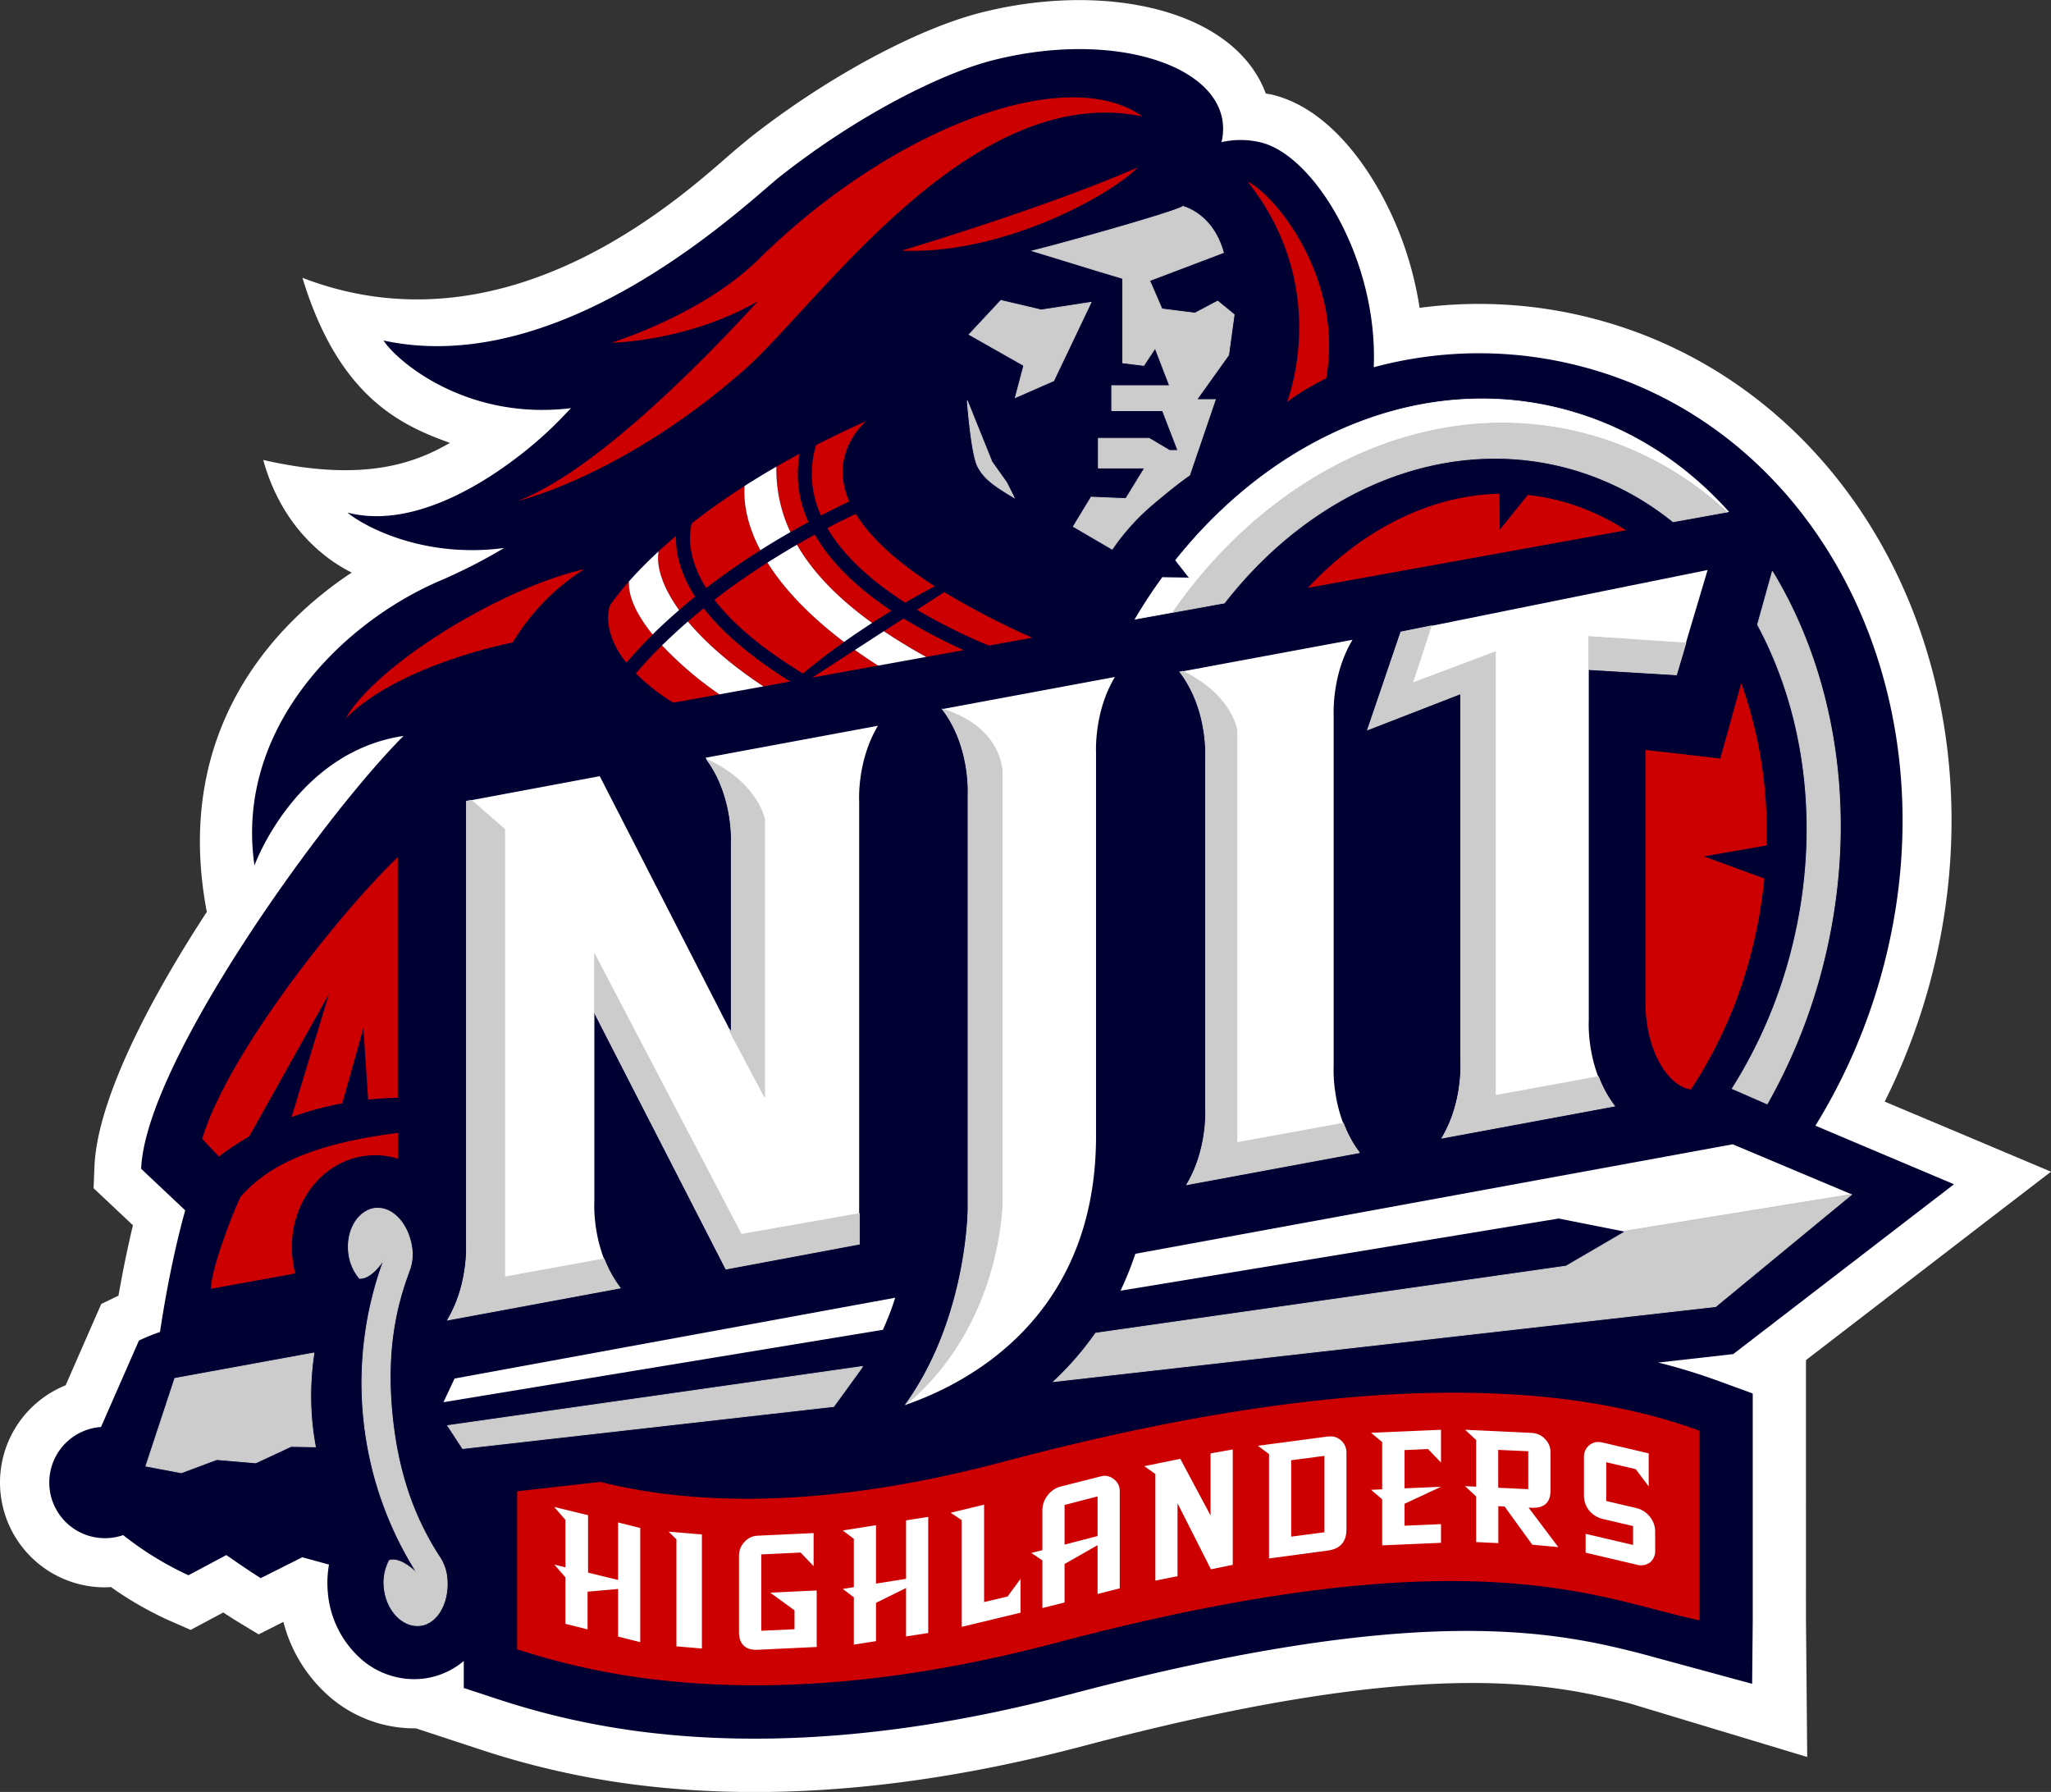
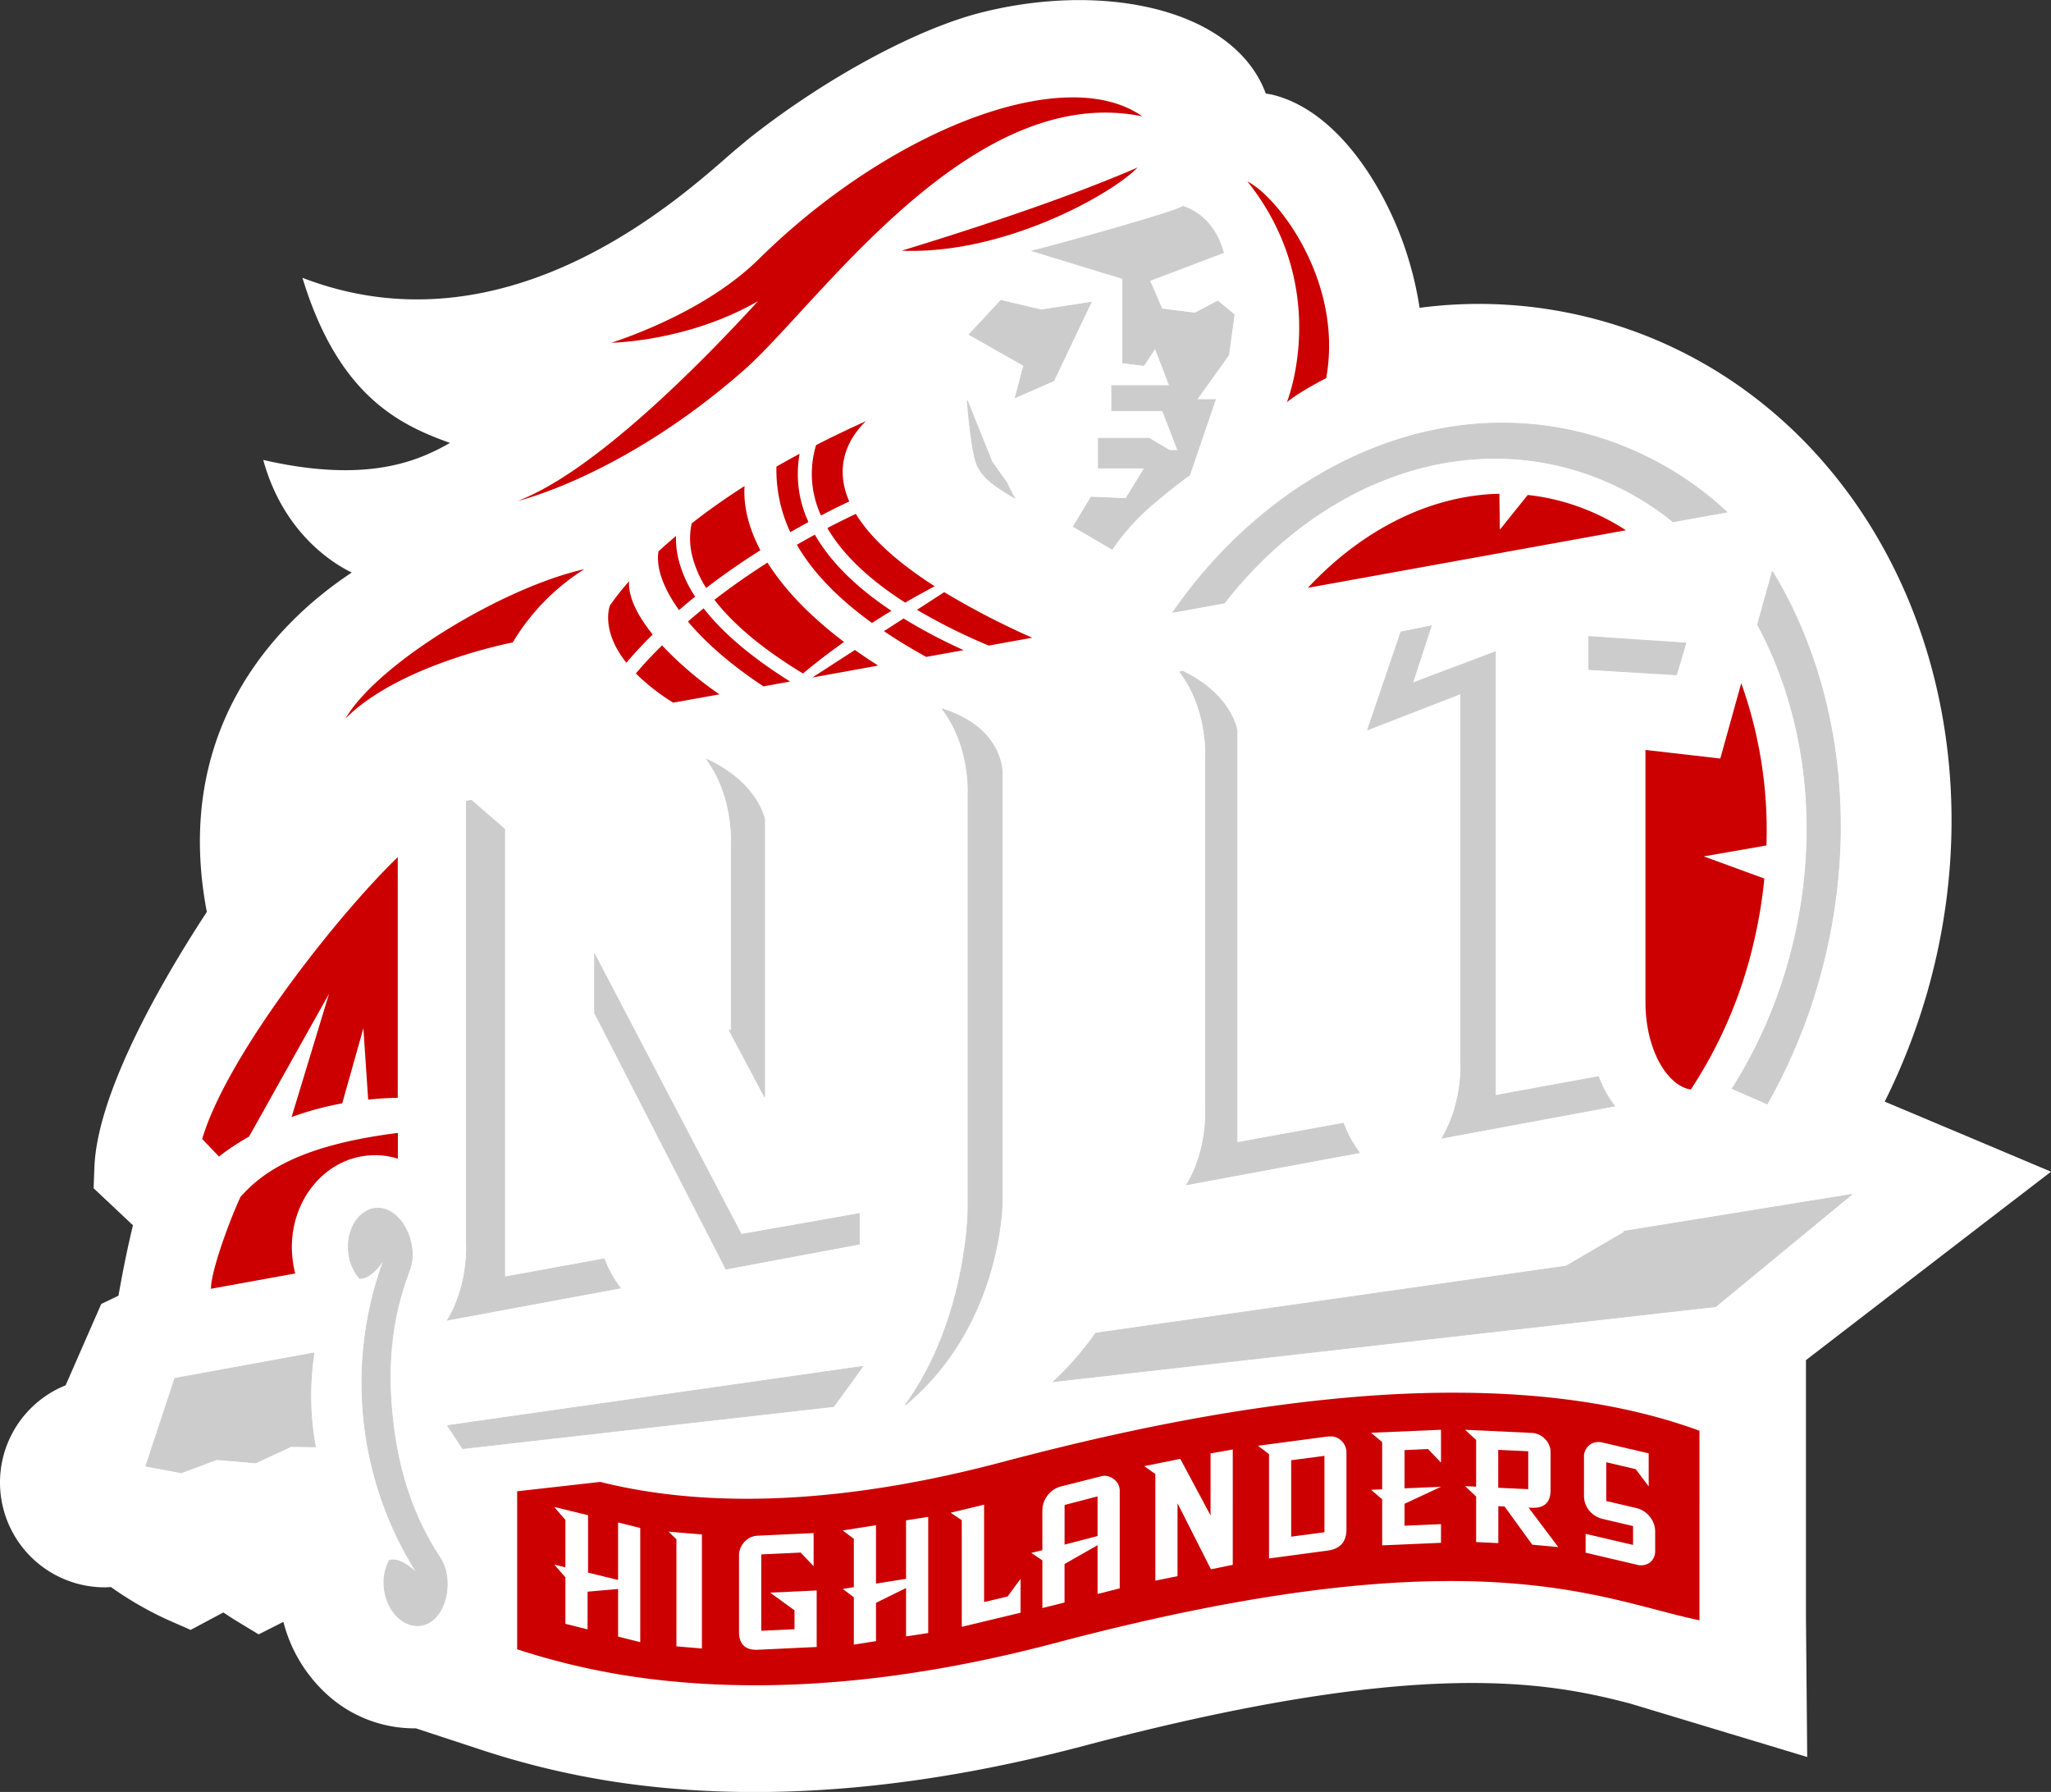
<svg xmlns="http://www.w3.org/2000/svg" id="Layer_1" data-name="Layer 1" width="740" height="646.44" viewBox="0 0 740 646.44">
  <rect x="0" y="0" width="740" height="646.44" fill="#333333" stroke="none" />
  <defs>
    <style>.cls-1,.cls-3{fill:#fff;}.cls-2{fill:#003;}.cls-3{stroke:#fff;stroke-width:0.24px;}.cls-4{fill:#c00;}.cls-5{fill:#ccc;stroke:#ccc;stroke-width:0.3px;}</style>
  </defs>
  <title>new-jersey-institute-of-technology-athletics_logo</title>
  <path class="cls-1" d="M720.86,493,745,474.47l-28.06-11.84L685,449.19A230.31,230.31,0,0,0,700.28,410c16.13-56.11,10-115.37-16.91-162.57-23.14-40.64-59.8-69.29-103.23-80.65a163.36,163.36,0,0,0-62.95-3.95A126.61,126.61,0,0,0,511,138.69C503,116.86,486.58,91.55,464.28,86c-.85-.22-1.72-.32-2.59-.49-3.19-8.66-9.54-16.15-18.73-21.86-20.09-12.5-52.18-15.33-83.75-7.39-23.5,5.9-56.4,23.71-83.81,45.35L270.12,106c-17.21,14.8-80.71,75-156,46,13,42.71,35.13,53.07,53.23,59.56-11.13,6.34-29.54,14.82-67.37,6.15,7.49,27.19,26.25,37.86,31.93,40.62-28.33,18.71-64.67,57.5-52.29,122.42C58.25,413.46,40,449.1,39.07,472.75l-.3,7.69,5.6,5.26,8.6,8.1c-1.48,6.12-3.38,14.8-5.22,25.4l-.29.13-5.92,2.85-2.64,6L28.68,551.53a37.81,37.81,0,0,0,14.16,72.88c.74,0,1.46-.06,2.19-.1a124.66,124.66,0,0,0,20.88,12l7.88,3.46,7.59-4.06,4.2-2.23c1.61,1.07,3.15,2.08,4.31,2.79l8.42,5.11,8.79-4.43.15-.08a53.2,53.2,0,0,0,17.62,27.82,46.83,46.83,0,0,0,30.19,10.59l24.53,8.06a297.32,297.32,0,0,0,61,13c47.07,5.06,99.34.1,155.37-14.72,120.49-31.87,166.65-23.28,197.19-15.29l63.89,19.28s-.43-49-.45-49.49V542.44" transform="translate(-5 -51.78)" />
-   <path class="cls-2" d="M603.3,543.32l27.05-3.05L710,479,660,457.87a211.65,211.65,0,0,0,23.27-52.72C711.72,306,663.56,207,575.64,184a145.5,145.5,0,0,0-75,.27C502.27,145.83,479.4,108,460,103.18a31.16,31.16,0,0,0-14.28-.12,20.07,20.07,0,0,0,.16-8.82c-4.36-20.32-41.55-31.06-82.33-20.8C344.31,78.27,314,93.7,286.37,115.51c-11.23,8.87-77.44,73.3-143,59.11,4.83,7.48,30,29,67.66,24.4-1.86,1.94-3.71,3.87-5.59,5.75-11.23,11.23-45.53,39.61-75.08,31.92,5.09,4.36,26.66,16.73,56.52,12.78a196.23,196.23,0,0,1-23.57,12C127.79,276.89,89.72,315.12,96.81,364c0,0,14.75-40.91,53.8-46.74-29.06,29-93.21,118.08-94.68,156.17l15.91,15s-5.11,17.14-9.11,43.85a75.16,75.16,0,0,0-7.6,3.1L41.44,566.57a20.08,20.08,0,1,0,8,39A115.93,115.93,0,0,0,73,620.05l13.65-7.28s8.76,6.09,12.42,8.32l15-7.53,9.64,2.65a37.05,37.05,0,0,0-.59,6.53,40.06,40.06,0,0,0,.21,4.07A36,36,0,0,0,136,650.89a29,29,0,0,0,21.33,6.5,27.8,27.8,0,0,0,15-6.41v9.74l13.21,4.34a277.57,277.57,0,0,0,57.09,12.14c44.72,4.8,94.65,0,148.4-14.19,125.38-33.15,174.47-22.93,207-14.43l39.14,10.63.22-22.86V554.49l-12.61-4.61a211.31,211.31,0,0,0-21.48-6.56" transform="translate(-5 -51.78)" />
  <path class="cls-1" d="M621.1,257.41,510.42,279.79l-12,35.26L532,302V434.87c.05.76.74,14.93-6.79,27.47L587.5,450.8c-10.16-13.26-9.32-30.28-9.27-30.89V293.3l31.62,1.9,11.25-37.79ZM493,282.59l-62.26,11.55C440.87,307.39,440,324.4,440,325c0,0,0,126.87,0,126.6.05.77.73,14.95-6.81,27.49l62.26-11.55c-10.14-13.27-9.29-30.32-9.26-31.15V310.06c0-.77-.73-14.93,6.8-27.47ZM407.27,296,345,307.58c10.16,13.27,9.32,30.27,9.28,30.89V488.23c0,1.82-.78,40.24-22.63,70.38,23.17-8,68.8-32.06,68.8-97h0s0-138.38,0-138.14c0-.75-.73-14.93,6.81-27.47Zm-85.46,17.59-62.26,11.56c10.15,13.27,9.32,30.27,9.27,30.87v68.27l-47.43-92.5-48.13,9c0,23.89,0,159.88,0,159.66.05.76.74,14.93-6.79,27.48l62.26-11.55c-10.16-13.27-9.33-30.27-9.29-30.89V417.08l47.43,92.47,48.12-9c0-23.89,0-159.73,0-159.5-.05-.75-.73-14.93,6.79-27.48Zm308.35,151-215.53,39.5a114.51,114.51,0,0,1-5.36,13.32l158.11-26.05L590.79,496l82.32-13.35-43-18.09ZM328,519.94l-159,29.15L165,557.63l158.55-26.12A105.9,105.9,0,0,0,328,519.94Z" transform="translate(-5 -51.78)" />
-   <path class="cls-3" d="M578.78,208.75a120.58,120.58,0,0,1,49.29,27.73l.55-.1c-15.45-17.2-34.86-29.95-57.36-36.32-51.56-14.59-105.74,8.2-142.1,53.84l5,6.36-9.74-.13q-5.22,7.15-9.85,15l13.61-2.46c36.24-52.2,94.94-79.45,150.61-63.89" transform="translate(-5 -51.78)" />
  <path class="cls-4" d="M390.45,86.93c-31.7.74-76.05,23.18-111.6,58.25-17.24,17-42.56,26.69-53.19,30.24,0,0,27.43-.36,52.83-15-21.8,23.85-59.74,61.89-86.73,72.08,0,0,37.92-8.79,81.67-47.21C300.22,161.72,355,81,417.17,93.76c-7-4.91-16.14-7.08-26.71-6.83Zm25,25.28c-20.49,8.87-48.87,18.92-85.12,30C367.36,143.74,406.38,121.68,415.44,112.21Zm39.66,5.07c30.73,38.62,14.2,79.61,14.2,79.61,4.72-3.95,14.18-8.68,14.18-8.68,6.29-34.68-17.34-65.41-28.38-70.94ZM317.37,203.74c-6.38,2.86-12.33,5.74-17.93,8.61a35.71,35.71,0,0,0,1.64,25.08,2.12,2.12,0,0,0,.14.31c3.27-1.71,6.68-3.4,10.19-5.07-6.17-14.13,1.1-24.25,6-28.93Zm-23.82,11.7q-4.37,2.35-8.41,4.68a52.74,52.74,0,0,0,5,23.64c2.14-1.21,4.3-2.43,6.56-3.65-.11-.23-.22-.46-.32-.69a41.11,41.11,0,0,1-2.87-24Zm-19.91,11.68c-7.29,4.67-13.63,9.19-19.08,13.47a25.86,25.86,0,0,0,.15,11.56,38.91,38.91,0,0,0,5.08,11.75c5.69-4.38,12.21-9,19.56-13.61-4.21-8-6.17-15.81-5.72-23.17ZM546,229.9c-25.08.55-49.57,13-69.13,33.94l114.76-20.77a82.88,82.88,0,0,0-20.78-9.73,78.73,78.73,0,0,0-14.65-3l-10.06,12.53-.17-13Zm-232.24,7.26q-5.31,2.53-10.25,5.11c4.7,8.09,13.18,17.36,28.1,26.91,3.36-2,6.92-3.93,10.63-5.91C327.26,253.67,318.5,244.9,313.78,237.16ZM299,244.67c-2.23,1.2-4.38,2.42-6.49,3.63,5.58,9.69,14.45,19.06,27.12,28.21,2.24-1.45,4.54-2.9,7-4.38C313.86,263.62,304.62,254.46,299,244.67Zm-50.09.46c-2.29,1.93-4.39,3.78-6.32,5.55-.92,5.45,1.4,12.83,7.4,21.19,1.84-1.59,3.75-3.21,5.82-4.86a43.4,43.4,0,0,1-6.08-13.73,31.55,31.55,0,0,1-.82-8.15Zm33,9.61c-7.19,4.58-13.58,9.1-19.15,13.42,6.14,8,16.16,17,31.95,26.58,4-3.32,8.93-7.19,14.82-11.37-12.31-9.33-21.58-19-27.62-28.63Zm-66.06,2.37C187,263.53,141.64,290.64,129.64,311,149.29,291.29,190,283.54,190,283.54a79.64,79.64,0,0,1,25.82-26.43Zm16.09,4.41a87,87,0,0,0-6.88,8.71S221.52,279,231,290.86c2.32-2.75,5.46-6.2,9.5-10.19-5.59-6.9-8.85-13.58-8.53-19.15Zm113.74,3.88-9.84,6.37a212.91,212.91,0,0,0,25.9,12.9l15.68-2.83a285.89,285.89,0,0,1-31.74-16.44Zm-86.81,5.84c-2,1.62-3.88,3.2-5.66,4.75,6.18,7.4,15.16,15.4,27.25,23.4l9.6-1.75c-15.05-9.44-24.93-18.34-31.19-26.4ZM331,274.9l-7.08,4.57q6.94,4.69,15.25,9.29l13.5-2.44A198.46,198.46,0,0,1,331,274.9Zm-87.13,9.7c-4.09,4-7.21,7.48-9.45,10.13a74.23,74.23,0,0,0,13.5,10.54l16.65-3a128.78,128.78,0,0,1-20.7-17.66Zm69.59,1.65-15.37,9.95,23.75-4.31c-2.91-1.86-5.72-3.74-8.38-5.64ZM633.25,298.2l-7.57,27.22-27-3.1v90.91c0,17.78,8.25,30.43,16.37,31.59a163.25,163.25,0,0,0,22.32-51.48,176.81,176.81,0,0,0,4.21-24.62l-21.86-8,22.61-3.94a157.59,157.59,0,0,0-9.12-58.62ZM148.51,361C128,380.71,87.33,431.43,77.94,462.64L84,469a92.53,92.53,0,0,1,10.87-7.21l28.84-51.5L110.2,454.76a112.69,112.69,0,0,1,18.28-4.94l7.63-27.12,1.72,25.77c4.09-.43,7.73-.61,10.68-.67V361Zm0,99.49c-36.72,4.61-49.3,14.85-56.7,23-3.42,7.19-10.7,26.47-10.7,33.22l30.41-5.53a38,38,0,0,1-1-5.51,36,36,0,0,1-.22-4c0-16.95,11.51-31.37,27.1-33a27.39,27.39,0,0,1,11.15,1.11v-9.27ZM531.23,554.2q-16.69-.09-34.81,1.31c-50.92,4-98.69,15.47-130.18,23.8-69.6,18.4-116.15,14.22-144.65,7.07l-30,3.38v57a256.18,256.18,0,0,0,53.13,11.28c42.39,4.55,90,0,141.44-13.66,150.68-39.85,196.38-15.46,232-8.08V567.92c-24.53-9-53.58-13.57-87-13.72Z" transform="translate(-5 -51.78)" />
  <path class="cls-1" d="M533.59,567.57l4,3.68v16.84l-4-.18,4,3.72v16.45l8,.38V595.13l2.25.11,10,13.79,9.38.86-10.71-14.24,1.15.05q6.78.3,6.78-6.32V575.66a6.72,6.72,0,0,0-2-4.77,7,7,0,0,0-4.83-2.19l-24-1.13Zm-8.72,0-25.19,1.08,4,3.35v17.05l-4,.18,4,3.4v16.64l21.23-.92v-6.74l-13.15.57v-7.91l13.15-6.13-13.15.56V574.9l8.47-.38,4.68,4.88V567.59ZM485.43,570a8.22,8.22,0,0,0-1.39,0l-25.18,3.34,4,3V614L484,611.16q6.81-.9,6.8-7.69V575.89a5.8,5.8,0,0,0-2-4.52,5.49,5.49,0,0,0-3.45-1.41Zm96.51,2a5,5,0,0,0-3.5,1.11,5.26,5.26,0,0,0-1.94,4.26v14a8,8,0,0,0,.22,1.91,8.22,8.22,0,0,0,2.3,4.13,8.93,8.93,0,0,0,4.35,2.35l10.84,2.55v6.8l-17.12-4v6.8l18.32,4.3a5.49,5.49,0,0,0,5-.85,5.28,5.28,0,0,0,1.77-4.33v-6.84a8.3,8.3,0,0,0-1.94-5.27,8.62,8.62,0,0,0-4.87-3.11l-10.84-2.55V579.28l10.64,2.5,4.68,6.22V576.08l-16.52-3.88a8.52,8.52,0,0,0-1.43-.21Zm-132.17,2.68-8,1.42v22.38l-10.92-20.42-13,2.64,4,2.83V622l8-1.62v-26.3L441.9,617.9l7.88-1.6V574.67Zm95.79.14,10.83.5V589l-10.83-.51V574.81ZM482.86,577v27.54l-12,1.59V578.56l12-1.58Zm-79.41,7.18a5.21,5.21,0,0,0-1.21.18L387.88,588a8.67,8.67,0,0,0-4.95,3.29,8.89,8.89,0,0,0-1.84,5.39V611l-4,1,4,2.69v17.19l8-2V616L401,609.21v17.61l8-2.05V589.54a5.08,5.08,0,0,0-2.17-4.16,5.38,5.38,0,0,0-3.42-1.22ZM401,591.61v14.3L389.1,609v-14.3Zm-41,3-12,2.89,4,2.68v38.48l21.21-5.1V621.35l-4.67,6.37-8.48,2V594.59Zm-155,.87,4,4.6v17.13l-4-1,4,4.6v16.77l8,2v-13.6L228,625v17.18l8,2V603l-8-2v20.75l-10.83-2.64V598.38l-12-2.92ZM339.9,599l-8,1.25v21.1l-10.84,1.71V602l-12,1.9,4,3v17.45l-4,.64,4,3v17.09l8-1.26V630l10.84-5.34v17.47l8-1.24V599Zm-93.68,5.31,2.83,2.79v38.6l9.2.78V605.33l-12-1Zm52.3.53-20.1.94a6.69,6.69,0,0,0-4.85,2.28,7,7,0,0,0-1.93,4.81v27.59a10.63,10.63,0,0,0,.22,2.26c.74,3,2.93,4.38,6.56,4.21l21.24-1V625.54l-16.77.79,8.77,6.38v6.81l-12,.56V612.53l14.2-.66,4.69,4.9V604.85Z" transform="translate(-5 -51.78)" />
  <path class="cls-5" d="M431.78,126.23c-1.58,1.67-43.51,13.42-54.3,16.06l24.7,7.57,7.91,2.37v30.44l7.59.93,4.11-6.22L427,190.92H406.11v9h18.34L430,214.3h-3l-7.41-4.39H401.3V220.6H418l-6.78,11.05-12.52-.52-6.43,10.59,14,8.17a81.5,81.5,0,0,1,14.91-16.46c9.46-8,13-10.21,13-10.21l9.32-27.28h-6.73l11.51-16.09,2-14.57-5.94-4.87-8.2,4.34-11.92-1.51L419.79,153l26.61-10.09c-3.81-14.13-14.62-16.65-14.62-16.65Zm-65.65,33.94-11.47,12.29,19.73,11.18-3.05,11.54,13.84-6.06,13.48-28.28-18,2.76-14.54-3.43ZM354,196.33s1.44,19.35,3.8,23.77c2.22,4.19,5.41,6.66,13.11,11.19l-2.72-5.44-5.3-7.45L354,196.33Zm193.33,8.08c-45.43-.1-89.7,25.85-119.14,68.26l18.57-3.37c31.66-40.72,79.56-61.24,125.11-48.4A103.25,103.25,0,0,1,608.66,240l19.39-3.5a120.5,120.5,0,0,0-49.28-27.73,117.35,117.35,0,0,0-31.46-4.35Zm97.16,53.47-5.36,19.24C657,310.23,662.43,353.2,651,396.23a173.48,173.48,0,0,1-21,48.27L642.59,450a202.65,202.65,0,0,0,19.48-47.86c14-52.67,6.07-105.26-17.6-144.21ZM521.39,277.57l-10.94,2.22-12,35.26L532.06,302V434.87c.05.76.74,14.93-6.78,27.47l62.24-11.55a41.75,41.75,0,0,1-5.82-10.6L544.52,447V286.92l-29.89,11.29,6.76-20.64Zm56.86,3.85V293.3l31.62,1.9,3.39-11.44-35-2.34ZM431.71,294l-1,.18c10.15,13.26,9.32,30.27,9.28,30.88,0,0,0,126.87,0,126.59.05.78.73,15-6.8,27.5l62.26-11.55A41.92,41.92,0,0,1,489.68,457l-38.38,7V315.35s-1.73-12.79-19.59-21.4ZM345,307.58c10.16,13.27,9.32,30.27,9.28,30.89V488.23c0,1.81-.78,40.24-22.62,70.38,35-29.08,34.93-73.57,34.93-73.57V330.87s.69-16.36-21.57-23.29Zm-85,18.18c9.7,13.17,8.91,29.7,8.86,30.29v68.26l-.6-1.2.07.76,12.53,23.59v-100s-2.23-13.11-20.86-21.74Zm-84.9,14.74-1.79.33V500.5c.05.76.73,14.93-6.8,27.48l62.27-11.55a42.11,42.11,0,0,1-5.81-10.5l-35.9,6.55V350.91l-12-10.41Zm44.43,55.44v21.23l47.4,92.42,48.11-9v-11l-42.59,7.52L219.51,395.94Zm453.62,86.72L590.81,496l.54.11-21.28,12.42-169.75,24.2a111.68,111.68,0,0,1-15.15,17.45L624,523.13l49.11-40.47Zm-532.57,5c-6.25.67-10.64,7.8-9.78,15.9a17.15,17.15,0,0,0,3.93,9.38c4.63.19,8.94-7.06,8.94-7.06a128.2,128.2,0,0,0,12.08,113.79s-5.73-6.18-10.23-5a17.09,17.09,0,0,0-1.87,10c.85,8.11,6.65,14.15,12.9,13.5,5.95-.64,10.24-7.77,9.76-16.23a16.61,16.61,0,0,0-2.86-8.66l-.08-.12-.08-.12c-8.14-12.67-14.41-28.15-16.72-49.9s.58-38.2,5.88-52.3l0-.13.06-.14a16.48,16.48,0,0,0,1-9.05h0c-1.32-8.38-7-14.45-13-13.82Zm-22.24,52.2-50.26,9.19L57.64,580.67l12.79,2.4L83.2,578.3l14.08,1.2L110,573.57l8.79.14c-.45-2.49-.84-5-1.11-7.54a104.77,104.77,0,0,1-.58-11,102.94,102.94,0,0,1,1.18-15.28Zm197.9,4.87L166.51,566.07l5.42,8.27L305.8,559.17,315,546.5c.42-.58.83-1.18,1.23-1.77Z" transform="translate(-5 -51.78)" />
-   <path class="cls-1" d="M285.13,220.12l-.3.18q-2.61,1.51-5.1,3l-1.22.75c-1.54.94-3.05,1.88-4.51,2.82l-.37.23c-.46,7.36,1.5,15.19,5.71,23.17q5.13-3.25,10.84-6.53a52.75,52.75,0,0,1-5.05-23.64Zm7.41,28.18c-3.73,2.15-7.27,4.31-10.64,6.44,6,9.59,15.31,19.3,27.62,28.63q4.67-3.31,10.14-6.86C307,267.36,298.12,258,292.54,248.3Zm-49.91,2.38-.07.07A149.46,149.46,0,0,0,232,261.44l-.07.08c-.32,5.58,2.94,12.25,8.53,19.15,2.76-2.71,5.94-5.67,9.56-8.8-6-8.36-8.31-15.74-7.39-21.19ZM253.2,276c-3.55,3.07-6.66,6-9.34,8.61a129.21,129.21,0,0,0,20.7,17.66l15.89-2.87c-12.09-8-21.07-16-27.25-23.4Zm70.71,3.48-10.46,6.78c2.67,1.9,5.47,3.79,8.39,5.64l17.32-3.13q-8.32-4.61-15.25-9.29Z" transform="translate(-5 -51.78)" />
</svg>